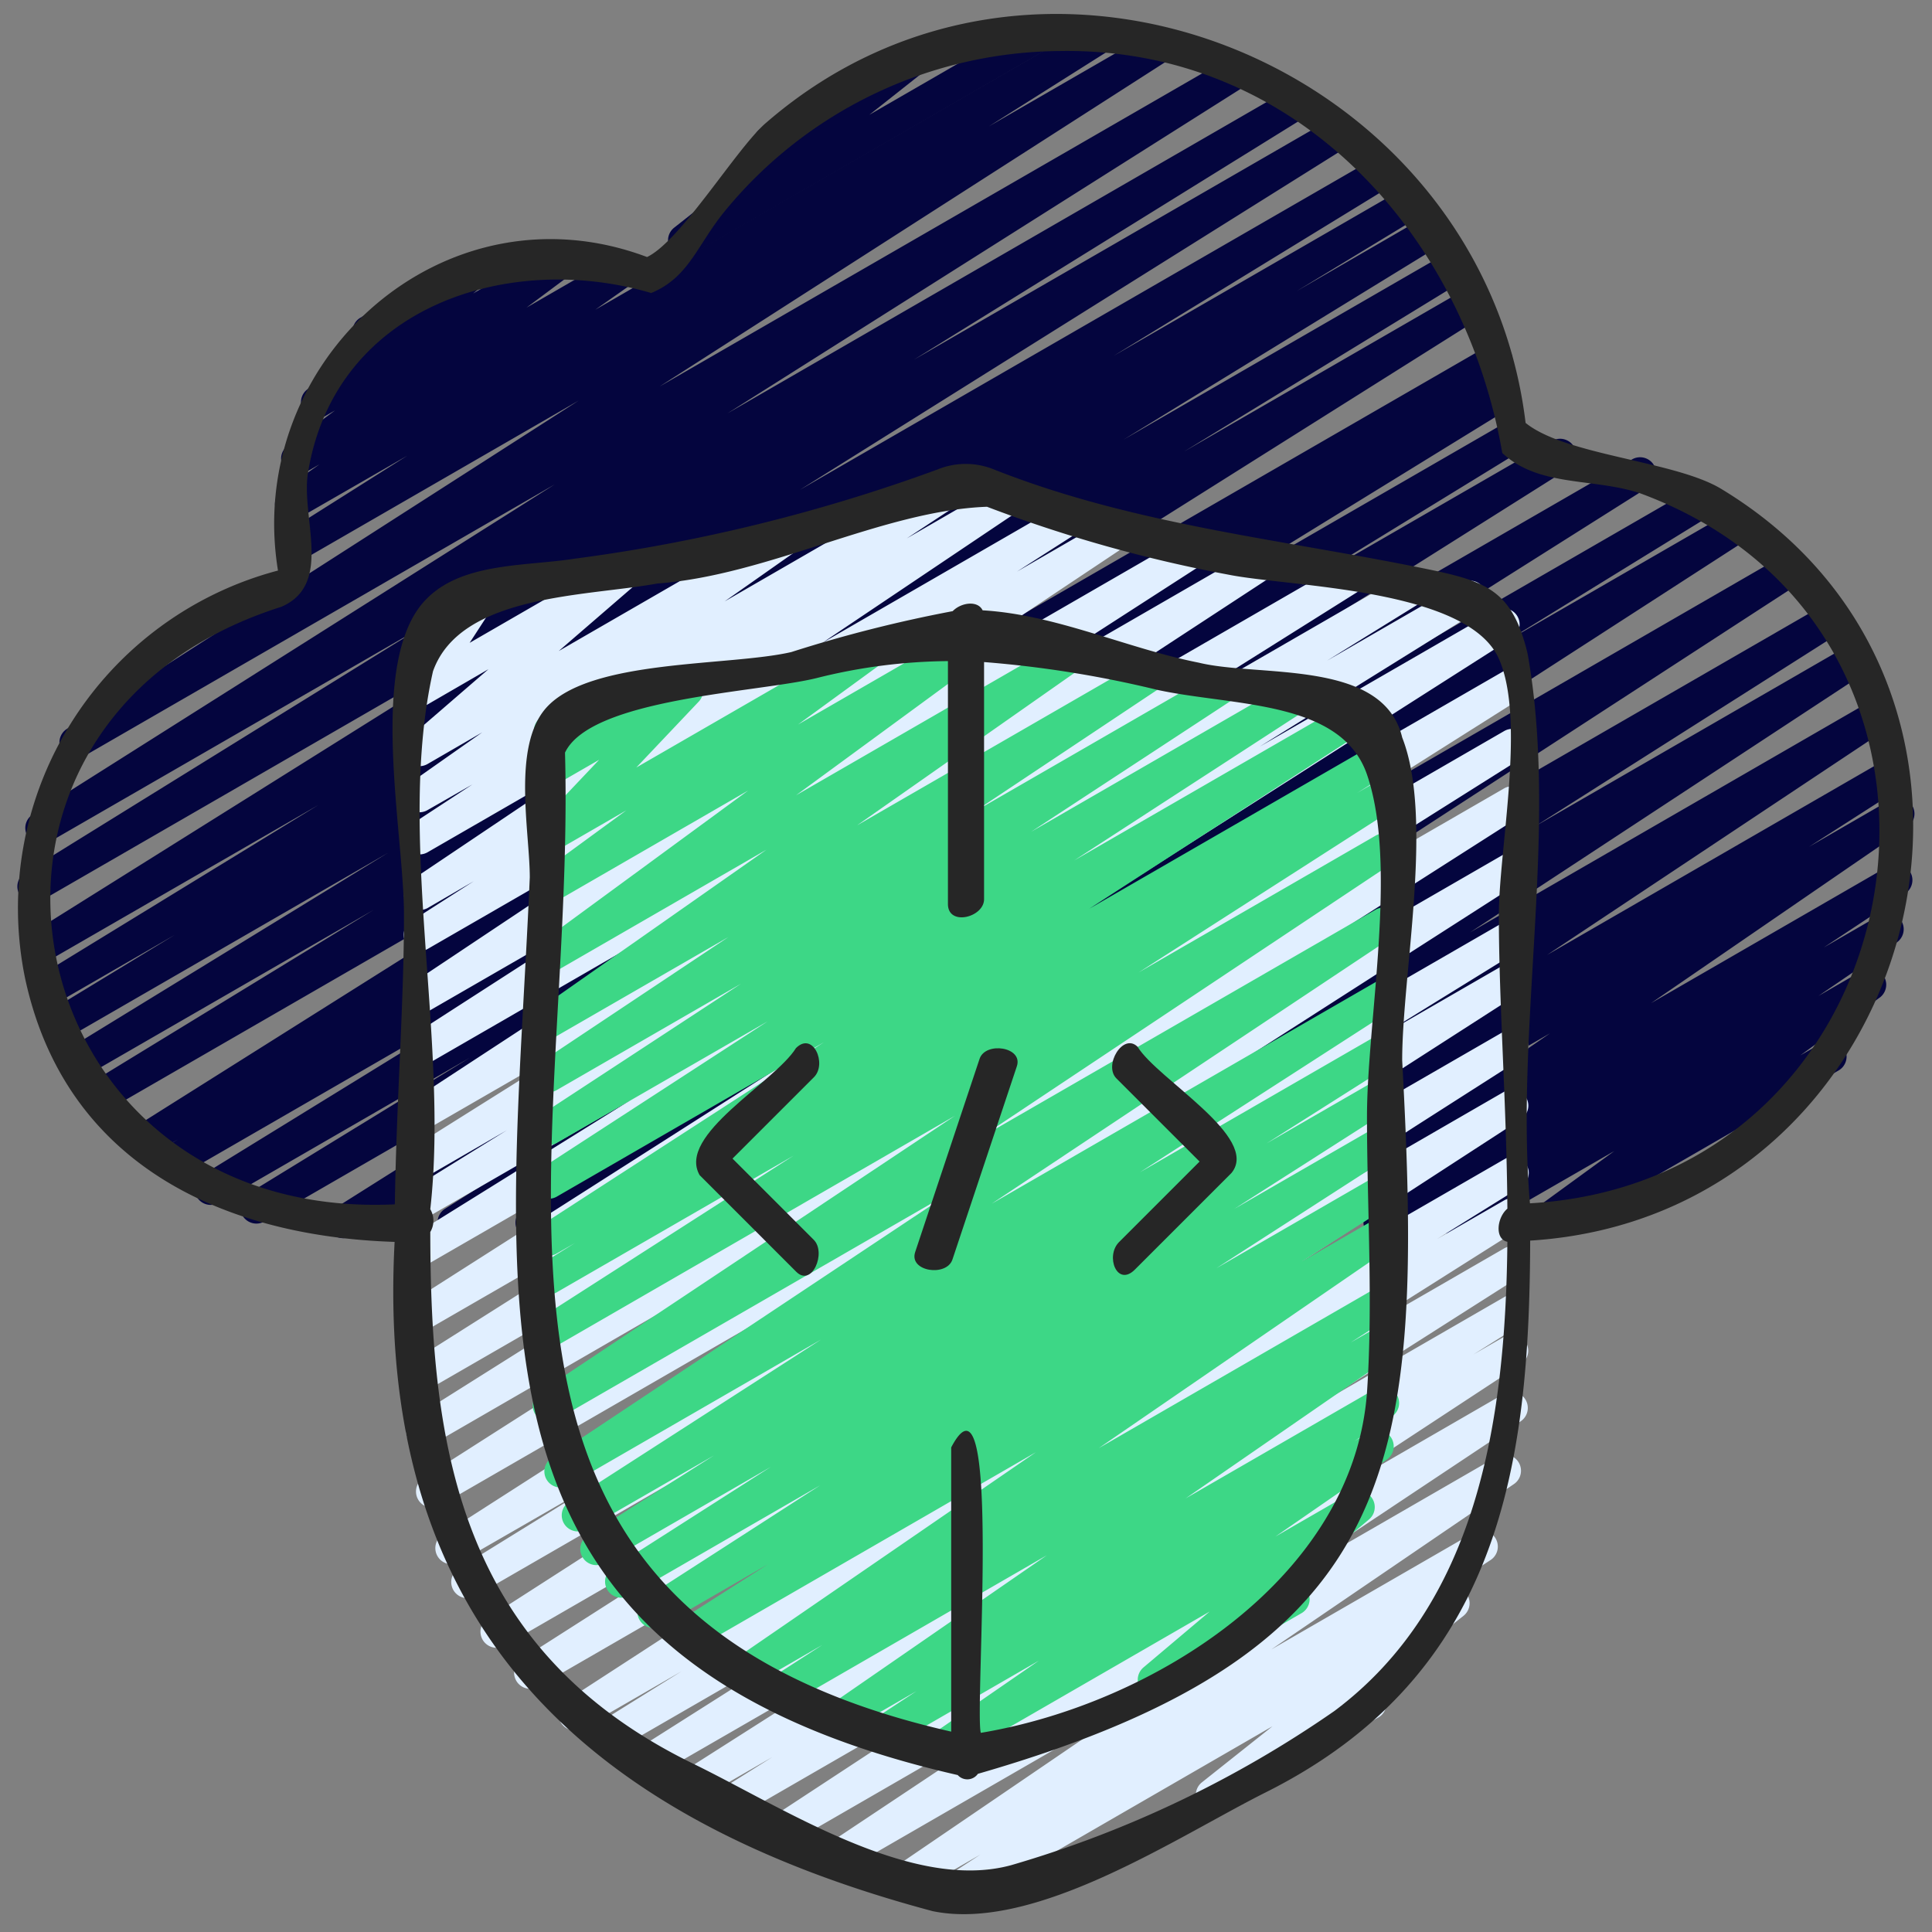
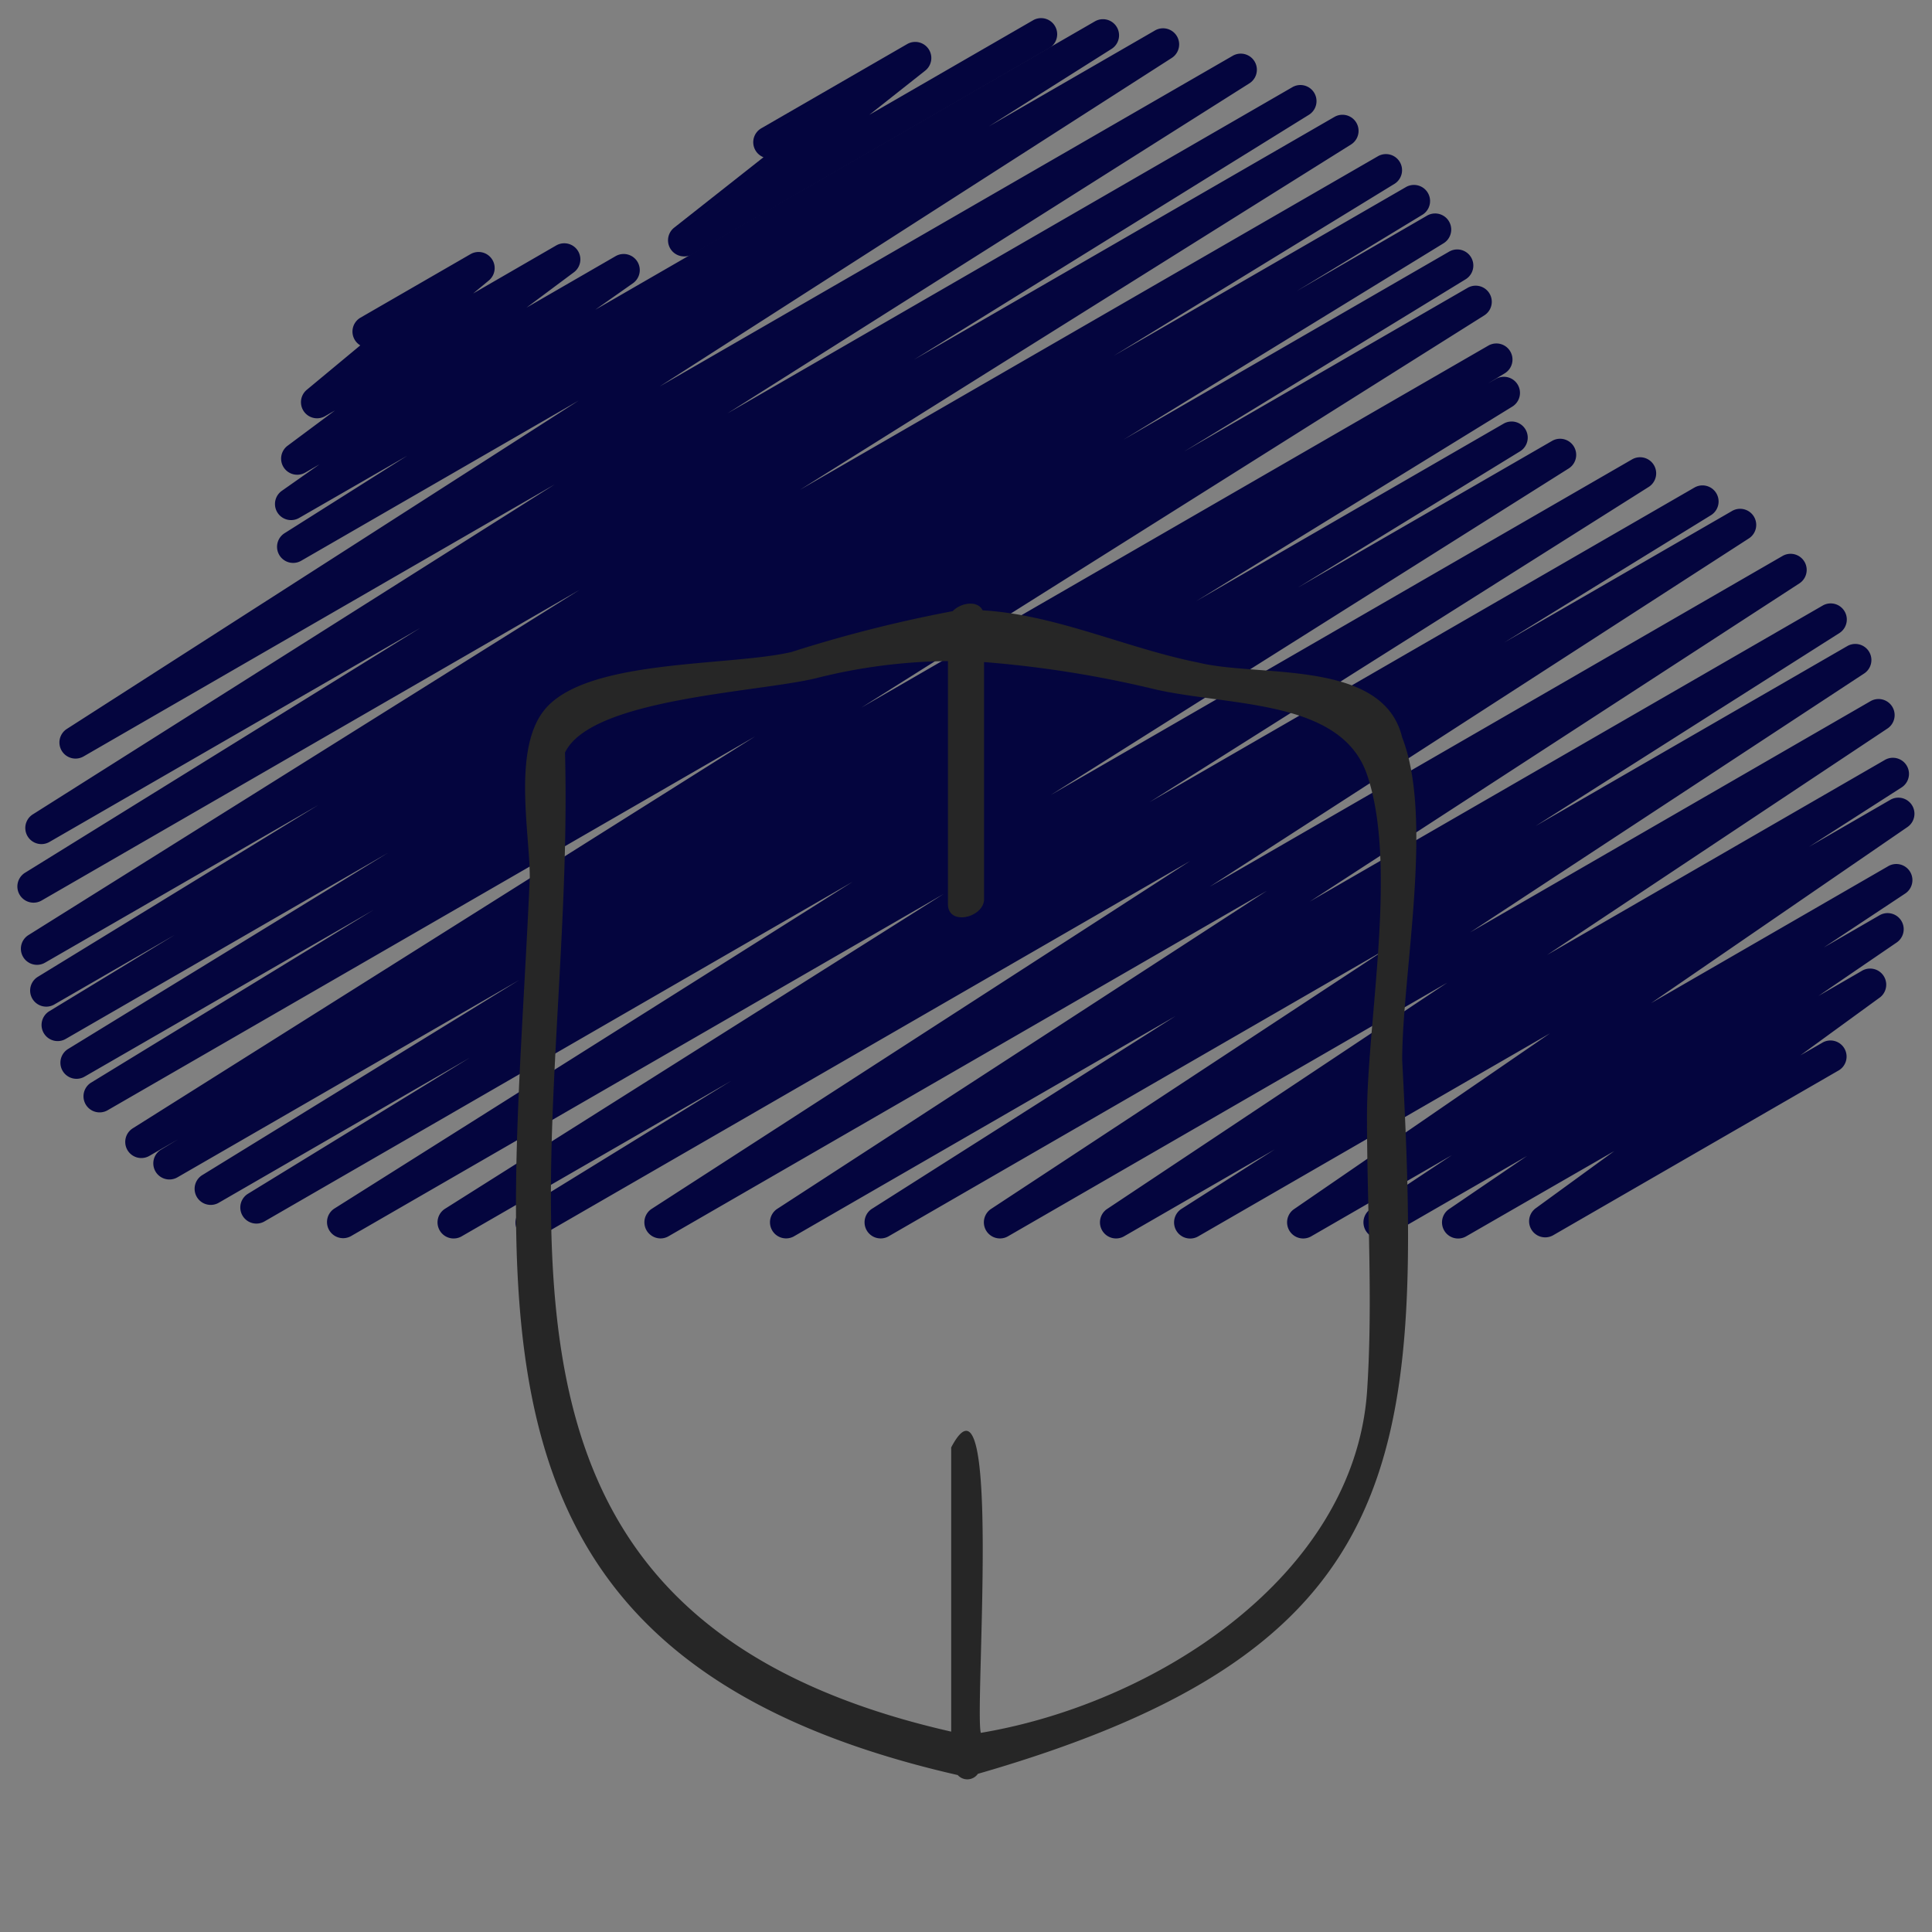
<svg xmlns="http://www.w3.org/2000/svg" width="512" height="512" x="0" y="0" viewBox="0 0 60 60" style="enable-background:new 0 0 512 512" xml:space="preserve" class="">
  <rect x="0" y="0" width="60" height="60" fill="#808080" stroke="none" />
  <g>
    <path fill="#04053e" d="M21.246 7.963a.5.5 0 0 1-.309-.893l2.774-2.187a.5.5 0 0 1-.066-.9l4.533-2.617a.5.5 0 0 1 .559.825L27 3.564 32.1.62a.5.5 0 0 1 .5.865L21.5 7.9a.5.5 0 0 1-.254.063z" data-original="#60dcdd" class="" />
    <path fill="#04053e" d="M16.51 38.47a.5.5 0 0 1-.263-.926l6.453-3.972-8.371 4.828a.5.5 0 0 1-.517-.855l15.494-9.782L10.9 38.389a.5.5 0 0 1-.516-.856l16.1-10.151L8.219 37.929a.5.5 0 0 1-.512-.859l6.883-4.221-7.79 4.5a.5.5 0 0 1-.512-.859l9.832-6.051-10.62 6.13a.5.5 0 0 1-.509-.86l.541-.328-.884.511a.5.5 0 0 1-.517-.856l19.32-12.166L3.335 34.484a.5.5 0 0 1-.511-.859l8.776-5.366-8.968 5.174a.5.5 0 0 1-.512-.859l9.926-6.086-10 5.774a.5.5 0 0 1-.51-.861l3.9-2.372L1.678 31.2a.5.5 0 0 1-.511-.859L9.887 25l-8.494 4.9a.5.5 0 0 1-.516-.856L18 18.318 1.3 27.962a.5.5 0 0 1-.516-.862l12.271-7.6-11.51 6.642a.5.5 0 0 1-.518-.856l16.2-10.242-14.634 8.449a.5.5 0 0 1-.521-.853l15.9-10.2-8.627 4.98a.5.5 0 0 1-.517-.855l3.82-2.413-3.356 1.932a.5.5 0 0 1-.538-.842l1.168-.821-.446.258a.5.5 0 0 1-.549-.833l1.477-1.1-.308.178a.5.5 0 0 1-.57-.817l1.663-1.381a.5.5 0 0 1 .008-.862l3.416-1.972a.5.5 0 0 1 .57.817l-.489.405 2.584-1.494a.5.5 0 0 1 .549.833l-1.475 1.1 2.77-1.6a.5.5 0 0 1 .537.842l-1.171.823L34.009.66a.5.5 0 0 1 .516.856l-3.813 2.408L35.859.952a.5.5 0 0 1 .521.854l-15.9 10.2L38.274 1.738a.5.5 0 0 1 .518.856l-16.2 10.244L40.14 2.705a.5.5 0 0 1 .513.858l-12.272 7.609 13.066-7.544a.5.5 0 0 1 .516.856L24.841 15.213 42.8 4.848a.5.5 0 0 1 .511.859l-8.727 5.345 9.073-5.239a.5.5 0 0 1 .51.861l-3.9 2.368L44.313 6.7a.5.5 0 0 1 .512.859l-9.935 6.096L45 7.817a.5.5 0 0 1 .511.86l-8.736 5.345 8.795-5.078a.5.5 0 0 1 .517.856L26.751 21.975l19.466-11.239a.5.5 0 0 1 .509.861l-.514.311.254-.146a.5.5 0 0 1 .512.858l-9.831 6.05 9.542-5.509a.5.5 0 0 1 .512.859l-6.892 4.227 7.9-4.559a.5.5 0 0 1 .517.855L32.633 24.689l18.06-10.427a.5.5 0 0 1 .517.855L35.7 24.911l16.927-9.772a.5.5 0 0 1 .513.858l-6.426 3.957 7.066-4.079a.5.5 0 0 1 .522.853l-16.735 10.81 17.8-10.277a.5.5 0 0 1 .523.851L40.674 28l15.942-9.2a.5.5 0 0 1 .518.854l-9.447 6 9.692-5.595a.5.5 0 0 1 .524.85l-12.246 8.046L58.1 21.77a.5.5 0 0 1 .527.848l-10.58 7.038 10.5-6.062a.5.5 0 0 1 .518.854L56.178 26.3l2.522-1.458a.5.5 0 0 1 .534.845l-7.96 5.467 7.367-4.254a.5.5 0 0 1 .526.85l-2.528 1.675 1.731-1a.5.5 0 0 1 .532.846l-2.427 1.658 1.331-.769a.5.5 0 0 1 .544.84l-2.438 1.775.667-.384a.5.5 0 1 1 .5.865l-8.844 5.106a.5.5 0 0 1-.544-.837l2.442-1.778-4.607 2.653a.5.5 0 0 1-.532-.845l2.428-1.655-4.337 2.5a.5.5 0 0 1-.526-.849l2.531-1.677-4.377 2.526a.5.5 0 0 1-.533-.844l7.958-5.466-10.932 6.31a.5.5 0 0 1-.519-.854l2.9-1.849L34.9 38.4a.5.5 0 0 1-.527-.848l10.575-7.035L31.294 38.4a.5.5 0 0 1-.524-.85l12.25-8.059L27.588 38.4a.5.5 0 0 1-.518-.854l9.44-5.993L24.649 38.4a.5.5 0 0 1-.522-.851l15.219-9.885L20.75 38.4a.5.5 0 0 1-.521-.852l16.734-10.81L16.76 38.4a.5.5 0 0 1-.25.07z" data-original="#60dcdd" class="" />
-     <path fill="#e1efff" d="M29.406 59.371a.5.5 0 0 1-.273-.919l1.314-.857-2.034 1.174a.5.5 0 0 1-.531-.846L35.4 52.8l-8.873 5.122a.5.5 0 0 1-.527-.848l7.63-5.08-8.887 5.131a.5.5 0 0 1-.524-.851l7.821-5.134-9.029 5.213a.5.5 0 0 1-.511-.853l1.49-.935-2.174 1.254a.5.5 0 0 1-.519-.854l6.062-3.86-7 4.038a.5.5 0 0 1-.517-.856l6.13-3.887-6.9 3.986a.5.5 0 0 1-.514-.858l2.607-1.623-3.065 1.769a.5.5 0 0 1-.523-.852l13.064-8.481-13.922 8.038a.5.5 0 0 1-.52-.854l11.768-7.518L15.682 51.1a.5.5 0 0 1-.521-.854l13.9-8.936-14.312 8.263a.5.5 0 0 1-.513-.857l4.364-2.7-4.339 2.5a.5.5 0 0 1-.52-.853l14.885-9.545-14.947 8.63a.5.5 0 0 1-.519-.855l14.6-9.321L13.354 44.9a.5.5 0 0 1-.517-.855l11.84-7.456-11.4 6.579a.5.5 0 0 1-.517-.855l13.028-8.243-12.508 7.221a.5.5 0 0 1-.518-.854l14.509-9.252-13.991 8.078a.5.5 0 0 1-.513-.858l6.83-4.249L13.28 37.8a.5.5 0 0 1-.512-.858l2.973-1.842-2.461 1.425a.5.5 0 0 1-.515-.856l6.125-3.847-5.61 3.239a.5.5 0 0 1-.523-.851l11.217-7.341-10.694 6.174a.5.5 0 0 1-.52-.853l6.968-4.49-6.448 3.72a.5.5 0 0 1-.527-.849l8.849-5.9-8.322 4.8a.5.5 0 0 1-.519-.854l1.952-1.25-1.433.833a.5.5 0 0 1-.528-.847l6.125-4.115-5.6 3.231a.5.5 0 0 1-.524-.851l1.919-1.257-1.4.8a.5.5 0 0 1-.537-.842l2.241-1.575-1.7.984a.5.5 0 0 1-.577-.811l2.47-2.134-1.889 1.094a.494.494 0 0 1-.612-.089.5.5 0 0 1-.057-.616l.862-1.326a.5.5 0 0 1-.408-.908l1.7-.981a.5.5 0 0 1 .669.7l-.849 1.307 4.66-2.691a.5.5 0 0 1 .577.811l-2.47 2.134 6.855-3.957a.5.5 0 0 1 .537.841l-2.239 1.575 7.052-4.072a.5.5 0 0 1 .524.851l-1.92 1.264 2.965-1.712a.5.5 0 0 1 .528.847l-6.123 4.114 7.479-4.318a.5.5 0 0 1 .519.854l-1.949 1.248 2.92-1.687a.5.5 0 0 1 .527.849l-8.85 5.9 10.714-6.185a.5.5 0 0 1 .52.852l-6.966 4.492 8.532-4.926a.5.5 0 0 1 .524.85l-11.215 7.34 13.384-7.727a.5.5 0 0 1 .515.856l-6.134 3.853 7.634-4.408a.5.5 0 0 1 .513.858l-2.986 1.848 4.2-2.423a.5.5 0 0 1 .514.857l-6.8 4.232 7.323-4.228a.5.5 0 0 1 .519.854l-14.513 9.255L46.72 20.83a.5.5 0 0 1 .517.856l-13.025 8.238L46.72 22.7a.5.5 0 0 1 .516.856l-11.847 7.465 11.331-6.542a.5.5 0 0 1 .518.854l-14.6 9.32 14.082-8.131a.5.5 0 0 1 .519.854L32.354 36.92l14.366-8.293a.5.5 0 0 1 .512.857l-4.37 2.7 3.858-2.227a.5.5 0 0 1 .52.853l-13.908 8.94 13.388-7.725a.5.5 0 0 1 .519.854l-11.756 7.512L46.72 33.9a.5.5 0 0 1 .522.852l-13.063 8.484L46.72 36a.5.5 0 0 1 .514.858l-2.612 1.625 2.1-1.21a.5.5 0 0 1 .517.855L41.1 42.01l5.621-3.245a.5.5 0 0 1 .518.854l-6.06 3.86 5.542-3.2a.5.5 0 0 1 .515.857l-1.479.929.964-.556a.5.5 0 0 1 .524.85L39.416 47.5l7.284-4.21a.5.5 0 0 1 .527.849L39.6 49.216l6.869-3.966a.5.5 0 0 1 .531.85l-7.518 5.125 6.287-3.629a.5.5 0 0 1 .524.851l-1.356.885a.5.5 0 0 1 .513.849l-2.809 2.229a.5.5 0 0 1 .166.926l-4.922 2.842a.5.5 0 0 1-.561-.824l2.194-1.743-9.866 5.7a.494.494 0 0 1-.246.06z" data-original="#e1efff" class="" />
-     <path fill="#3dd786" d="M29.083 54.874a.5.5 0 0 1-.284-.911l3.464-2.39-4.435 2.56a.5.5 0 0 1-.525-.851l1.16-.763-1.851 1.068a.5.5 0 0 1-.534-.844l6.433-4.443-7.734 4.465a.5.5 0 0 1-.52-.853l1.286-.83-1.976 1.141a.5.5 0 0 1-.533-.845l9.137-6.278-10.615 6.129a.5.5 0 0 1-.52-.854l2.822-1.8-3.329 1.925a.5.5 0 0 1-.52-.852l5.464-3.522-5.929 3.423a.5.5 0 0 1-.52-.854l4.915-3.14-5.17 2.985a.5.5 0 0 1-.518-.855l3.924-2.486-3.991 2.3a.5.5 0 0 1-.521-.852L25.5 41.6l-7.847 4.53a.5.5 0 0 1-.527-.849L29.573 37 17.3 44.08a.5.5 0 0 1-.528-.849L29.66 34.65 17.28 41.8a.5.5 0 0 1-.519-.854l7.885-5.057-7.366 4.251a.5.5 0 0 1-.514-.857l1.091-.681-.577.333a.5.5 0 0 1-.521-.853l8.827-5.713-8.306 4.8a.5.5 0 0 1-.522-.851l7.084-4.6L17.28 35.5a.5.5 0 0 1-.524-.851l6.259-4.1-5.735 3.31a.5.5 0 0 1-.527-.848l5.869-3.911-5.342 3.081a.5.5 0 0 1-.537-.842l7.06-4.951-6.523 3.765a.5.5 0 0 1-.669-.159.5.5 0 0 1 .123-.677l6.5-4.766-5.954 3.438a.5.5 0 0 1-.545-.836l2.716-1.987-2.171 1.253a.5.5 0 0 1-.613-.776l1.94-2.047-1.327.765a.5.5 0 0 1-.664-.712l.323-.479a.5.5 0 0 1-.107-.912l1.284-.741a.5.5 0 0 1 .664.712l-.123.183 2.431-1.4a.5.5 0 0 1 .613.776l-1.94 2.048 7.2-4.156a.5.5 0 0 1 .545.836L24.785 22.5l5.89-3.4a.5.5 0 0 1 .546.835l-6.5 4.764 8.419-4.86a.5.5 0 0 1 .537.842l-7.06 4.951 9-5.194a.5.5 0 0 1 .528.849l-5.876 3.915 7.486-4.321a.5.5 0 0 1 .524.85l-6.255 4.1 7.9-4.561a.5.5 0 0 1 .522.852l-7.086 4.6 8.775-5.066a.5.5 0 0 1 .521.853l-8.825 5.711 8.894-5.134a.5.5 0 0 1 .514.856l-1.09.682.576-.333a.5.5 0 0 1 .519.853l-7.885 5.058 7.366-4.253a.5.5 0 0 1 .527.849l-12.886 8.58L42.72 28.25a.5.5 0 0 1 .527.849L30.8 37.381 42.72 30.5a.5.5 0 0 1 .52.853l-7.84 5.054 7.324-4.228a.5.5 0 0 1 .517.855l-3.911 2.478 3.394-1.959a.5.5 0 0 1 .519.853l-4.91 3.137 4.391-2.534a.5.5 0 0 1 .52.852l-5.469 3.525 4.949-2.857a.5.5 0 0 1 .519.855l-2.825 1.8 2.306-1.331a.5.5 0 0 1 .533.845l-9.135 6.276 8.6-4.966a.5.5 0 0 1 .52.852l-1.3.836.776-.447a.5.5 0 0 1 .534.844l-6.432 4.442 5.88-3.394a.5.5 0 0 1 .526.85l-1.159.762.47-.271a.5.5 0 0 1 .534.844l-3.463 2.394 2.335-1.348a.5.5 0 0 1 .573.815l-2.345 1.978a.5.5 0 0 1 .25.933L36.082 52.6a.5.5 0 0 1-.572-.815l2.057-1.736-8.234 4.754a.494.494 0 0 1-.25.071z" data-original="#4184a9" class="" />
    <g fill="#262626">
-       <path d="M.776 30.368c1.236 5.79 6.156 8.031 11.479 8.2-.631 11.936 5.968 17.917 16.707 20.784 3.194.661 7.6-2.313 10.359-3.695 7.3-3.662 8.18-10.22 8.2-17.129C59.658 37.773 64 21.54 53.433 15.17c-1.454-.862-4.811-1.028-6.054-2.036C46.029 2.024 32.4-3.633 23.807 3.8c-.9.75-2.654 3.679-3.712 4.182-6.326-2.377-12.52 3.236-11.462 9.737A10.842 10.842 0 0 0 .776 30.368zm40.667 22.767a34.459 34.459 0 0 1-10.031 4.787c-3.1.854-7.081-1.783-9.881-3.147-7.268-3.539-8.162-9.815-8.168-16.514a.694.694 0 0 0 0-.708c.592-5.253-1.063-11.6.084-16.706.853-2.4 4.767-2.32 6.964-2.725 3.474-.258 6.993-2.265 10.241-2.384a43.44 43.44 0 0 0 7.506 2.11c1.893.38 7.411.417 8.39 2.609.843 1.887 0 5.929 0 7.961 0 2.737.243 5.914.265 9.118-.326.276-.4.943 0 1.029-.054 5.662-.971 11.275-5.37 14.57zM9.579 14.6c.879-5.1 6.239-6.8 10.644-5.5 1.186-.491 1.42-1.495 2.31-2.571a13.575 13.575 0 0 1 10.386-4.944c7.32-.122 12.556 5.685 13.736 12.484 1.152 1.075 2.849.761 4.308 1.26 11.638 4.32 8.853 21.329-3.449 22.041-.467-5.5.9-11.652-.074-17.076-.471-1.947-1.255-2.238-3.111-2.619-4.562-.938-9.1-1.369-13.472-3.1a2.319 2.319 0 0 0-1.75.008 52.666 52.666 0 0 1-11.279 2.77c-1.707.268-4.025.065-5 1.807-1.246 2.238-.282 6.881-.282 9.258 0 2.738-.237 5.845-.284 8.984-11.92.552-14.977-14.928-3.528-18.556 1.654-.711.566-2.846.845-4.246z" fill="#262626" data-original="#262626" class="" />
      <path d="M43.547 22.905c-.586-2.447-4.436-1.865-6.317-2.325-2.246-.446-4.433-1.492-6.714-1.626-.152-.317-.672-.242-.929.026a42.043 42.043 0 0 0-5.011 1.27c-1.934.448-6.257.207-7.615 1.734-1.065 1.2-.508 3.851-.508 5.263-.578 13.327-2.761 24.217 13.29 27.879a.4.4 0 0 0 .626-.038c13.319-3.839 13.848-9.68 13.177-22.159.001-2.692.988-7.501.001-10.024zm-1.094 20.339c-.421 5.733-6.6 9.671-11.993 10.571-.2-.739.665-11.874-.92-8.864v8.826C12.923 50 17.894 36.314 17.547 23.373c.8-1.688 6-1.868 7.811-2.314a17.236 17.236 0 0 1 4.081-.528v7.544c0 .7 1.122.417 1.122-.15v-7.364a33.912 33.912 0 0 1 5.366.86c2.342.515 5.727.307 6.526 2.633.966 2.813 0 7.658 0 10.625 0 2.834.192 5.737 0 8.565z" fill="#262626" data-original="#262626" class="" />
-       <path d="M24.72 32.549c-.667 1.07-3.709 2.7-2.992 3.947l3 3c.486.486.943-.593.544-.992l-2.523-2.523 2.531-2.53c.411-.412-.03-1.431-.56-.902zM35.329 32.509c-.448-.448-1.065.575-.658.982l2.583 2.582-2.5 2.5c-.436.437-.063 1.409.492.854l3-3c.899-1.105-2.302-2.912-2.917-3.918zM30.421 32.885l-2 6c-.2.607.977.776 1.158.23l2-6c.203-.607-.979-.776-1.158-.23z" fill="#262626" data-original="#262626" class="" />
    </g>
  </g>
</svg>